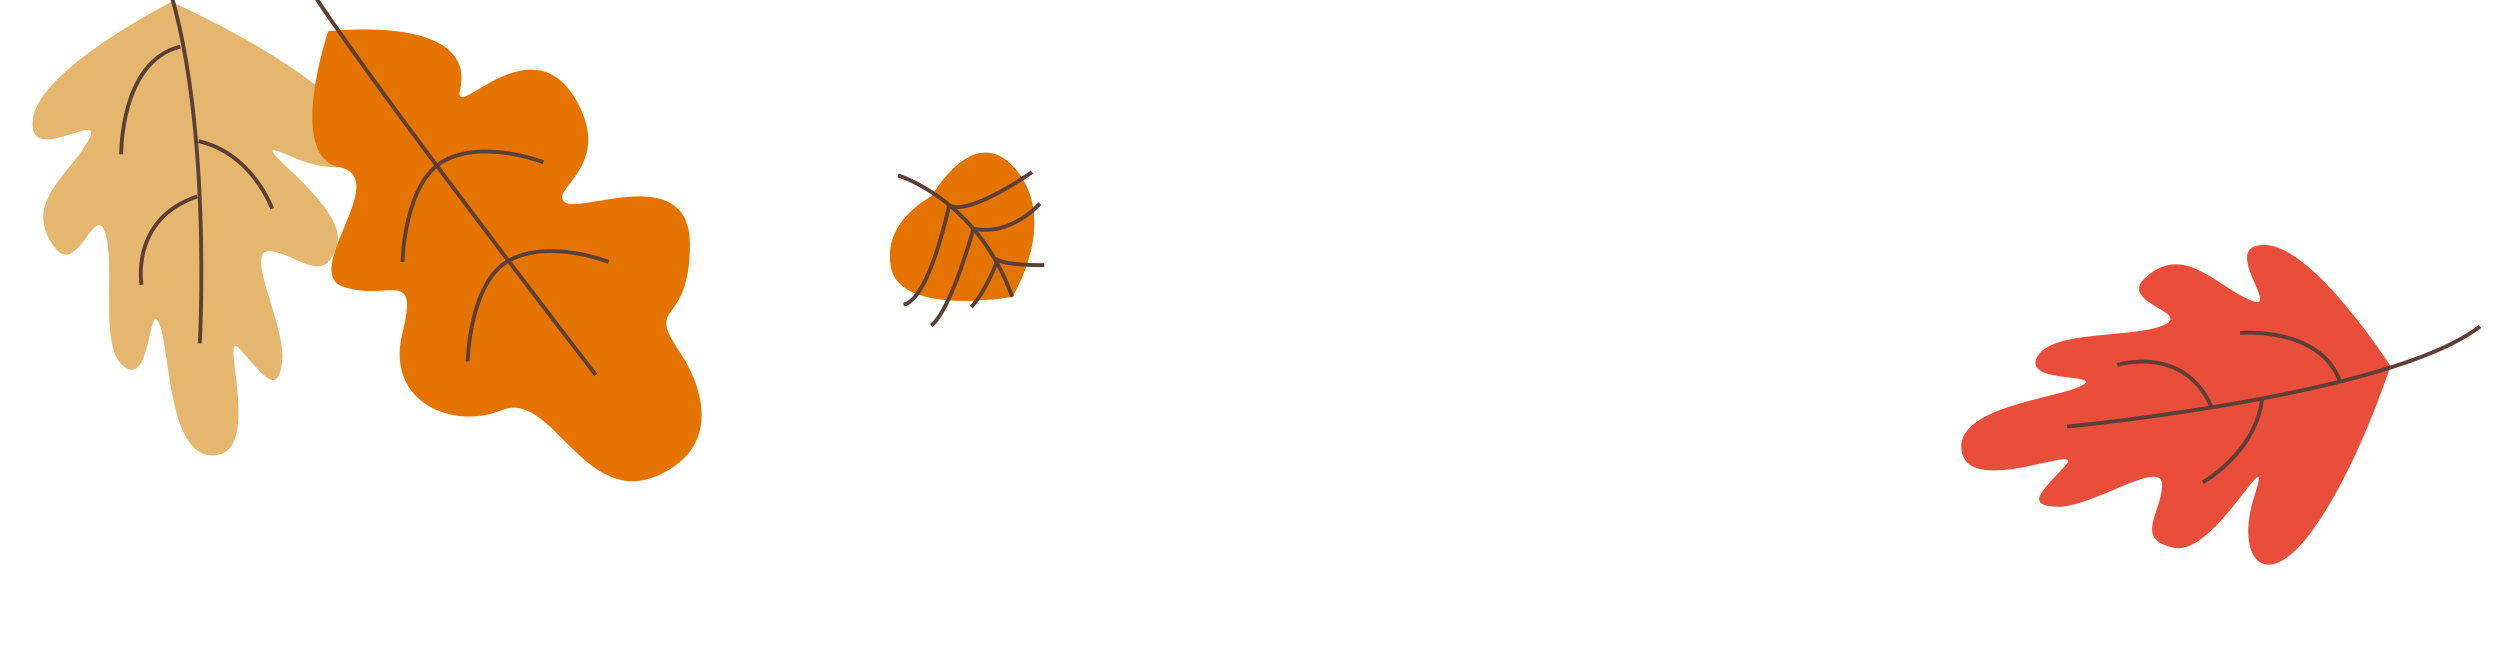
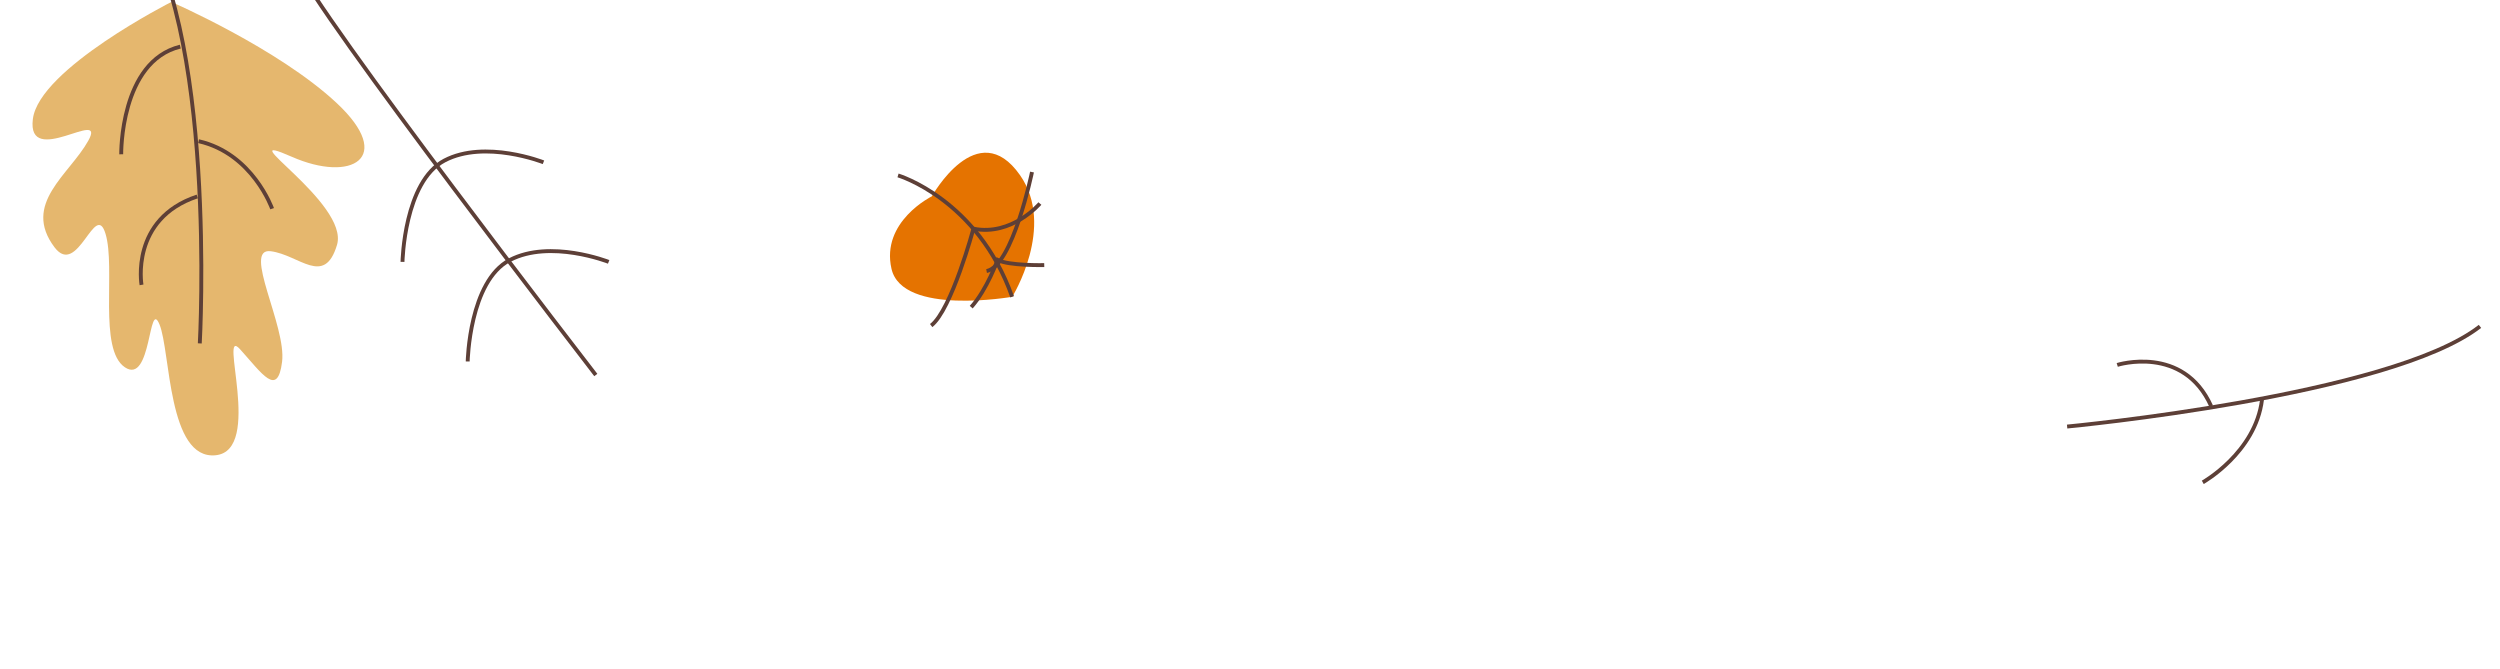
<svg xmlns="http://www.w3.org/2000/svg" fill="none" height="129" viewBox="0 0 482 129" width="482">
-   <path d="m460.884 70.577s-14.788-23.108-24.142-23.341c-9.354-.233 3.685 13.474-2.953 10.622-6.638-2.852-12.905-11.107-20.258-4.235-5.205 4.858 9.532 6.609 3.455 9.129-6.077 2.52-21.421.795-24.228 6.074s13.262 3.052 8.535 5.553c-4.726 2.501-24.839 4.056-23.054 12.785s24.1-2.005 19.985 2.557c-4.114 4.562-8.218 7.815-1.539 7.986 6.68.171 20.28-9.529 20.169-4.18s-5.585 10.559 2.401 12.098c7.985 1.539 19.507-22.697 15.391-9.974-3.715 11.486 1.72 19.106 10.676 7.295 8.956-11.811 15.562-32.368 15.562-32.368z" fill="#e84e3a" />
  <g stroke="#5d3f37" stroke-miterlimit="10" stroke-width=".75">
    <path d="m398.542 82.239s62.429-5.899 79.595-19.315" />
    <path d="m408.205 70.358s12.739-4.004 18.114 7.96" />
    <path d="m424.695 92.996s10.167-5.73 11.417-15.924" />
-     <path d="m431.886 64.189s15.456-1.361 19.303 9.465" />
  </g>
  <path d="m33.044.375s-25.488 12.892-26.708 22.572c-1.22 9.68 14.329-2.38 10.69 4.174s-12.862 12.157-6.501 20.577c4.484 5.904 7.83-9.213 9.822-2.617 1.993 6.596-1.433 22.27 3.734 25.735 5.167 3.466 4.526-13.456 6.668-8.268s1.584 26.159 10.826 25.225c9.243-.934.397-25.209 4.698-20.45s7.238 9.344 8.111 2.439-7.717-22.027-2.199-21.328c5.518.7 10.349 6.899 12.787-1.212 2.439-8.111-21.455-22.6-8.713-16.996 11.515 5.07 19.963.222 8.679-10.336-11.284-10.557-31.897-19.516-31.897-19.516z" fill="#e5b76e" />
  <path d="m38.519 66.207s3.432-62.051-12.793-82.879" stroke="#5d3f37" stroke-miterlimit="10" stroke-width=".75" />
  <path d="m27.286 54.924s-2.221-12.73 10.744-17.046" stroke="#5d3f37" stroke-miterlimit="10" stroke-width=".75" />
  <path d="m52.463 40.233s-3.747-10.645-14.179-13.012" stroke="#5d3f37" stroke-miterlimit="10" stroke-width=".75" />
  <path d="m23.369 29.748s-.23-17.903 11.387-20.759" stroke="#5d3f37" stroke-miterlimit="10" stroke-width=".75" />
  <path d="m179.66 37.85s8.79-15.8 17-4.08c6.92 9.9-1.5 23.45-1.5 23.45s-21.19 3.73-23.28-5.39 7.78-13.98 7.78-13.98z" fill="#e57300" />
-   <path d="m179.66 37.85s8.79-15.8 17-4.08c6.92 9.9-1.5 23.45-1.5 23.45s-21.19 3.73-23.28-5.39 7.78-13.98 7.78-13.98z" fill="#e57300" />
  <path d="m201.33 51.11s-6.85.16-9-1c0 0-2 5.67-5.08 9.11" stroke="#5d3f37" stroke-miterlimit="10" stroke-width=".75" />
  <path d="m200.49 39.24s-5.41 6.35-12.81 4.85c0 0-4.21 15.63-8.15 18.68" stroke="#5d3f37" stroke-miterlimit="10" stroke-width=".75" />
-   <path d="m198.97 33.17s-11.8 8.41-16 6.47c0 0-3.73 18.14-8.76 19.09" stroke="#5d3f37" stroke-miterlimit="10" stroke-width=".75" />
+   <path d="m198.97 33.17c0 0-3.73 18.14-8.76 19.09" stroke="#5d3f37" stroke-miterlimit="10" stroke-width=".75" />
  <path d="m173.14 33.82s15.37 4.58 22 23.4" stroke="#5d3f37" stroke-miterlimit="10" stroke-width=".75" />
-   <path d="m88.7 17.38c-1.51 6.67 14.52-14.32 23.08 3.23 5.75 11.79-5.81 15.88-2.93 18.34s24.16-8 24.16 8.21-8.73 10.76-2 20.66c3.89 5.71 8.73 17.8-3.8 23.69-14.55 6.84-20.67-16.42-30.41-12.45-9.74 3.97-22.45-1.68-19.24-14.72s-2.53-6.19-11.23-9 9.42-21-.9-23.1-2.16-26.2-2.16-26.2 28.81-3.55 25.43 11.34z" fill="#e57300" />
  <path d="m114.87 72.3s-54.08-70-57.87-79.3" stroke="#5d3f37" stroke-miterlimit="10" stroke-width=".75" />
  <path d="m117.35 50.49s-11.27-4.43-19.07-.35c-7.8 4.08-8.11 19.55-8.11 19.55" stroke="#5d3f37" stroke-miterlimit="10" stroke-width=".75" />
  <path d="m104.78 31.29s-11.27-4.44-19.07-.35-8.11 19.55-8.11 19.55" stroke="#5d3f37" stroke-miterlimit="10" stroke-width=".75" />
</svg>